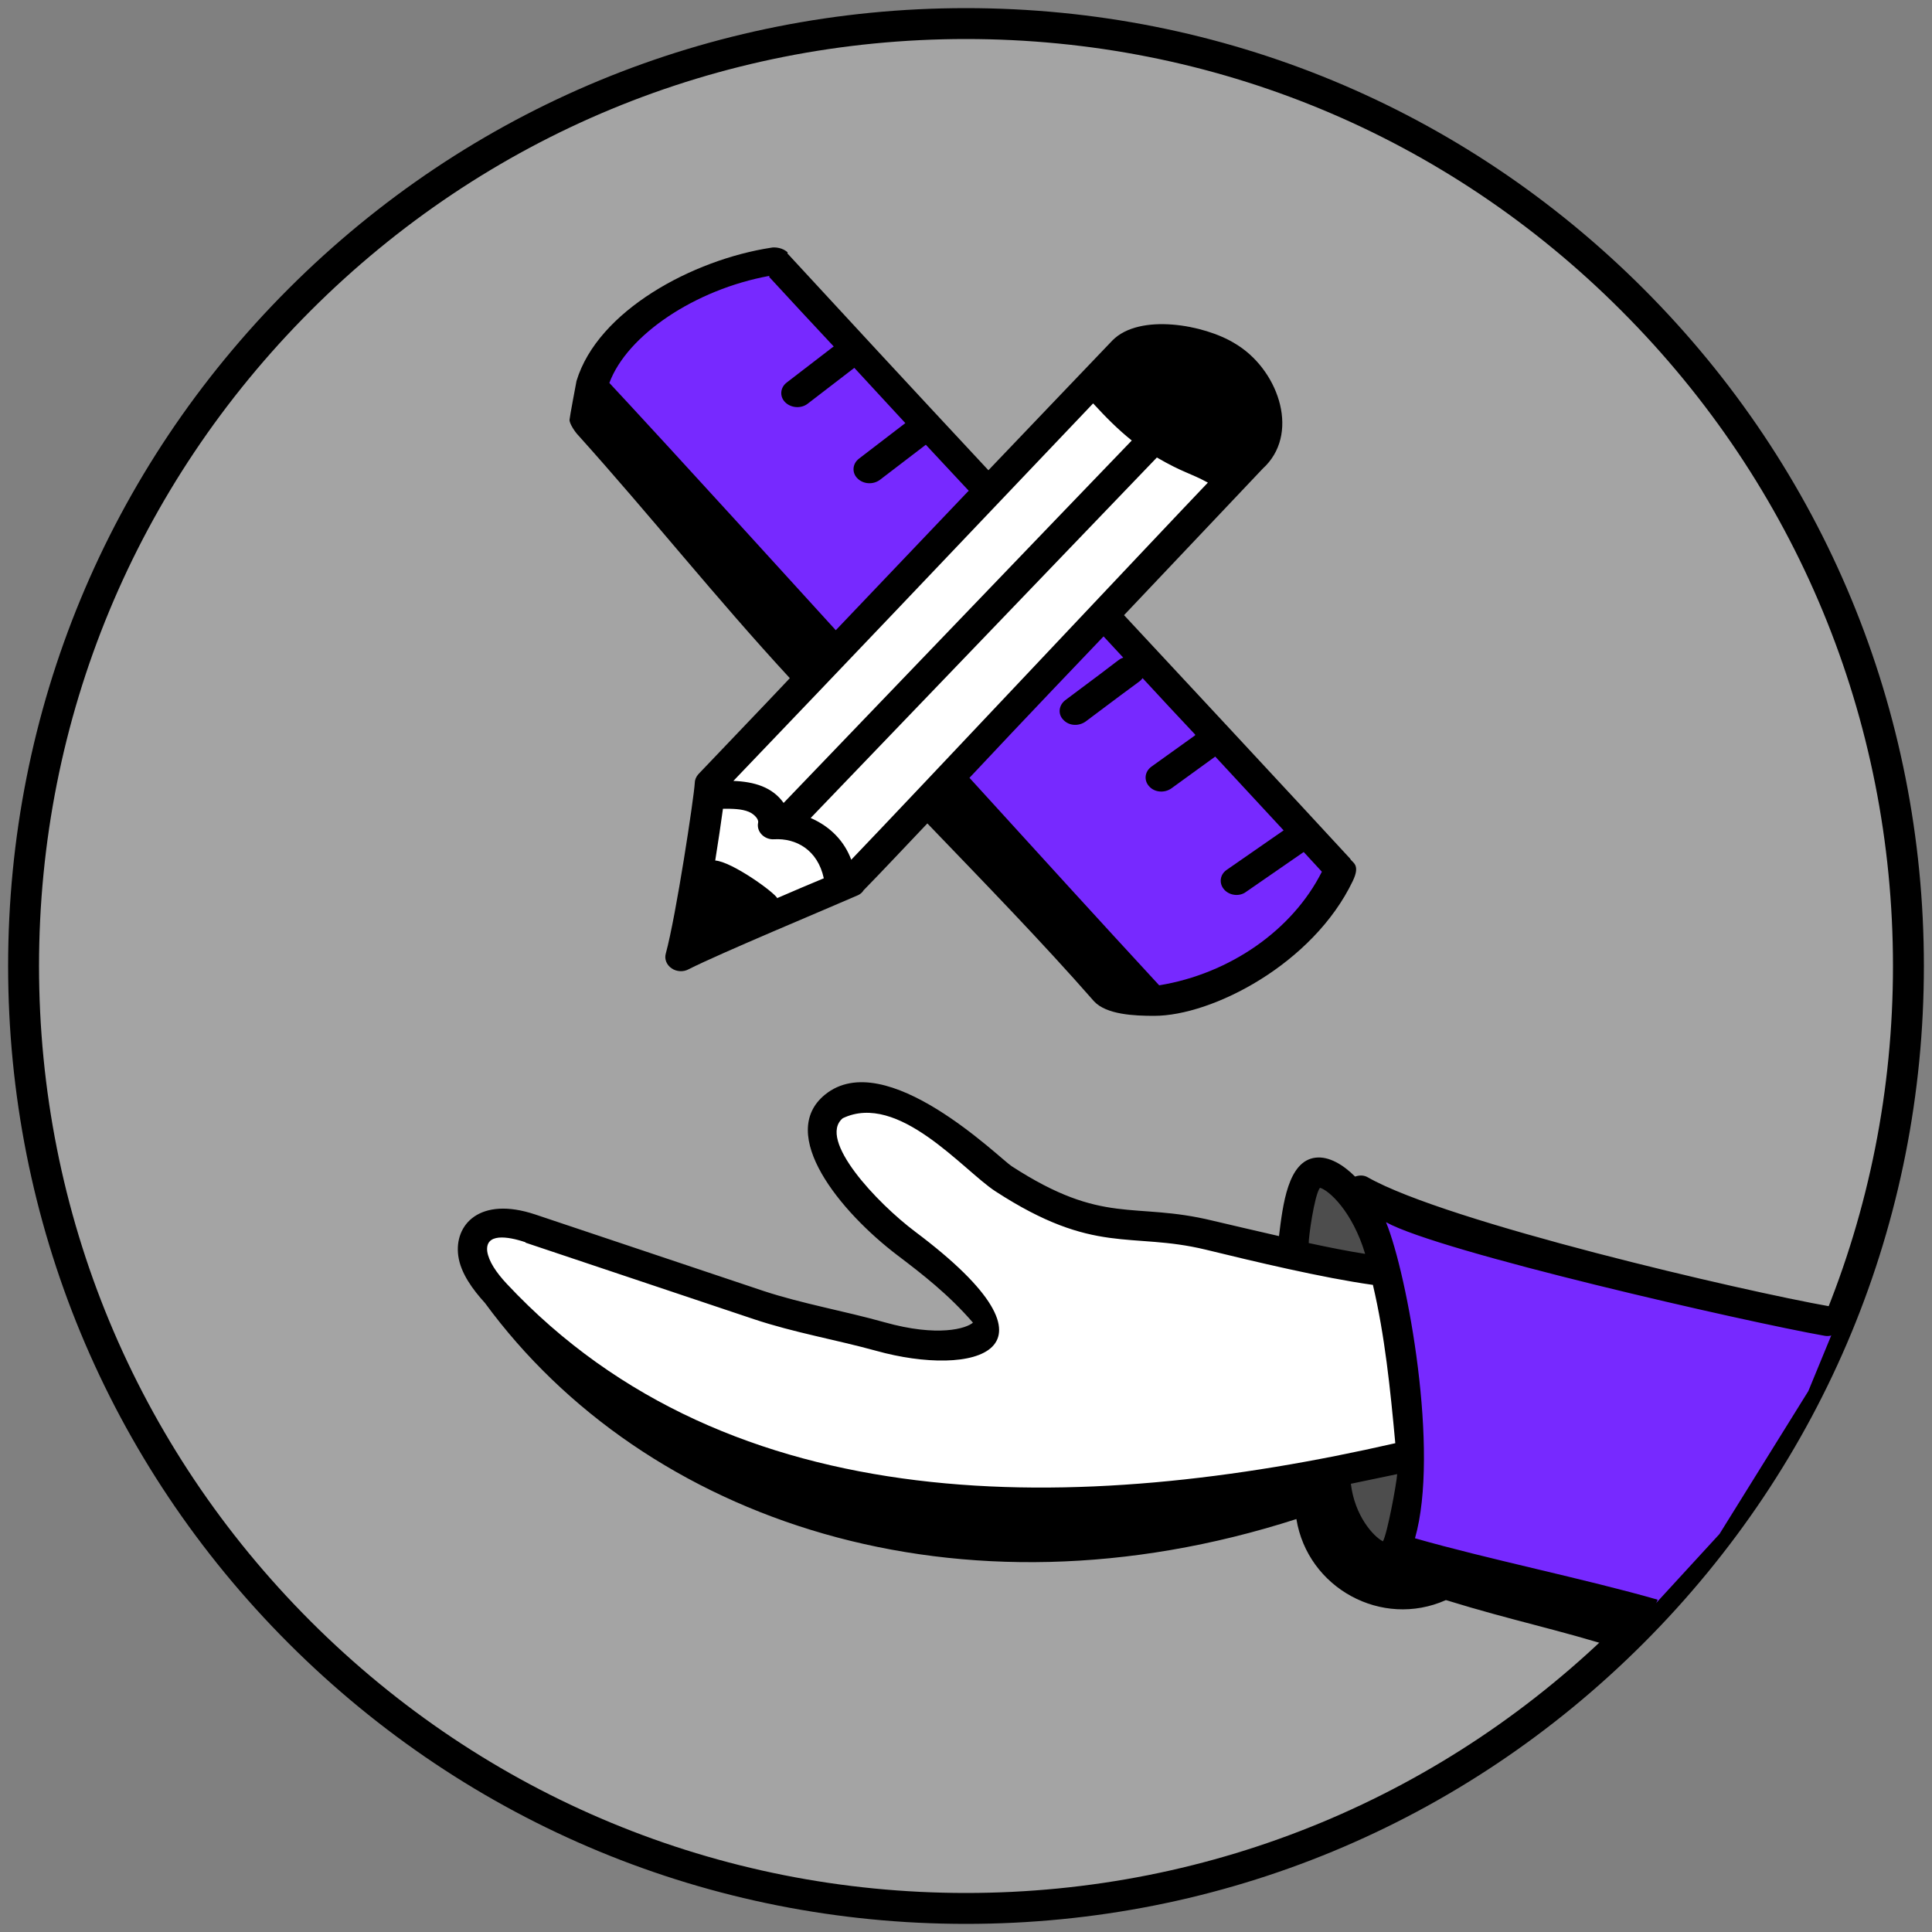
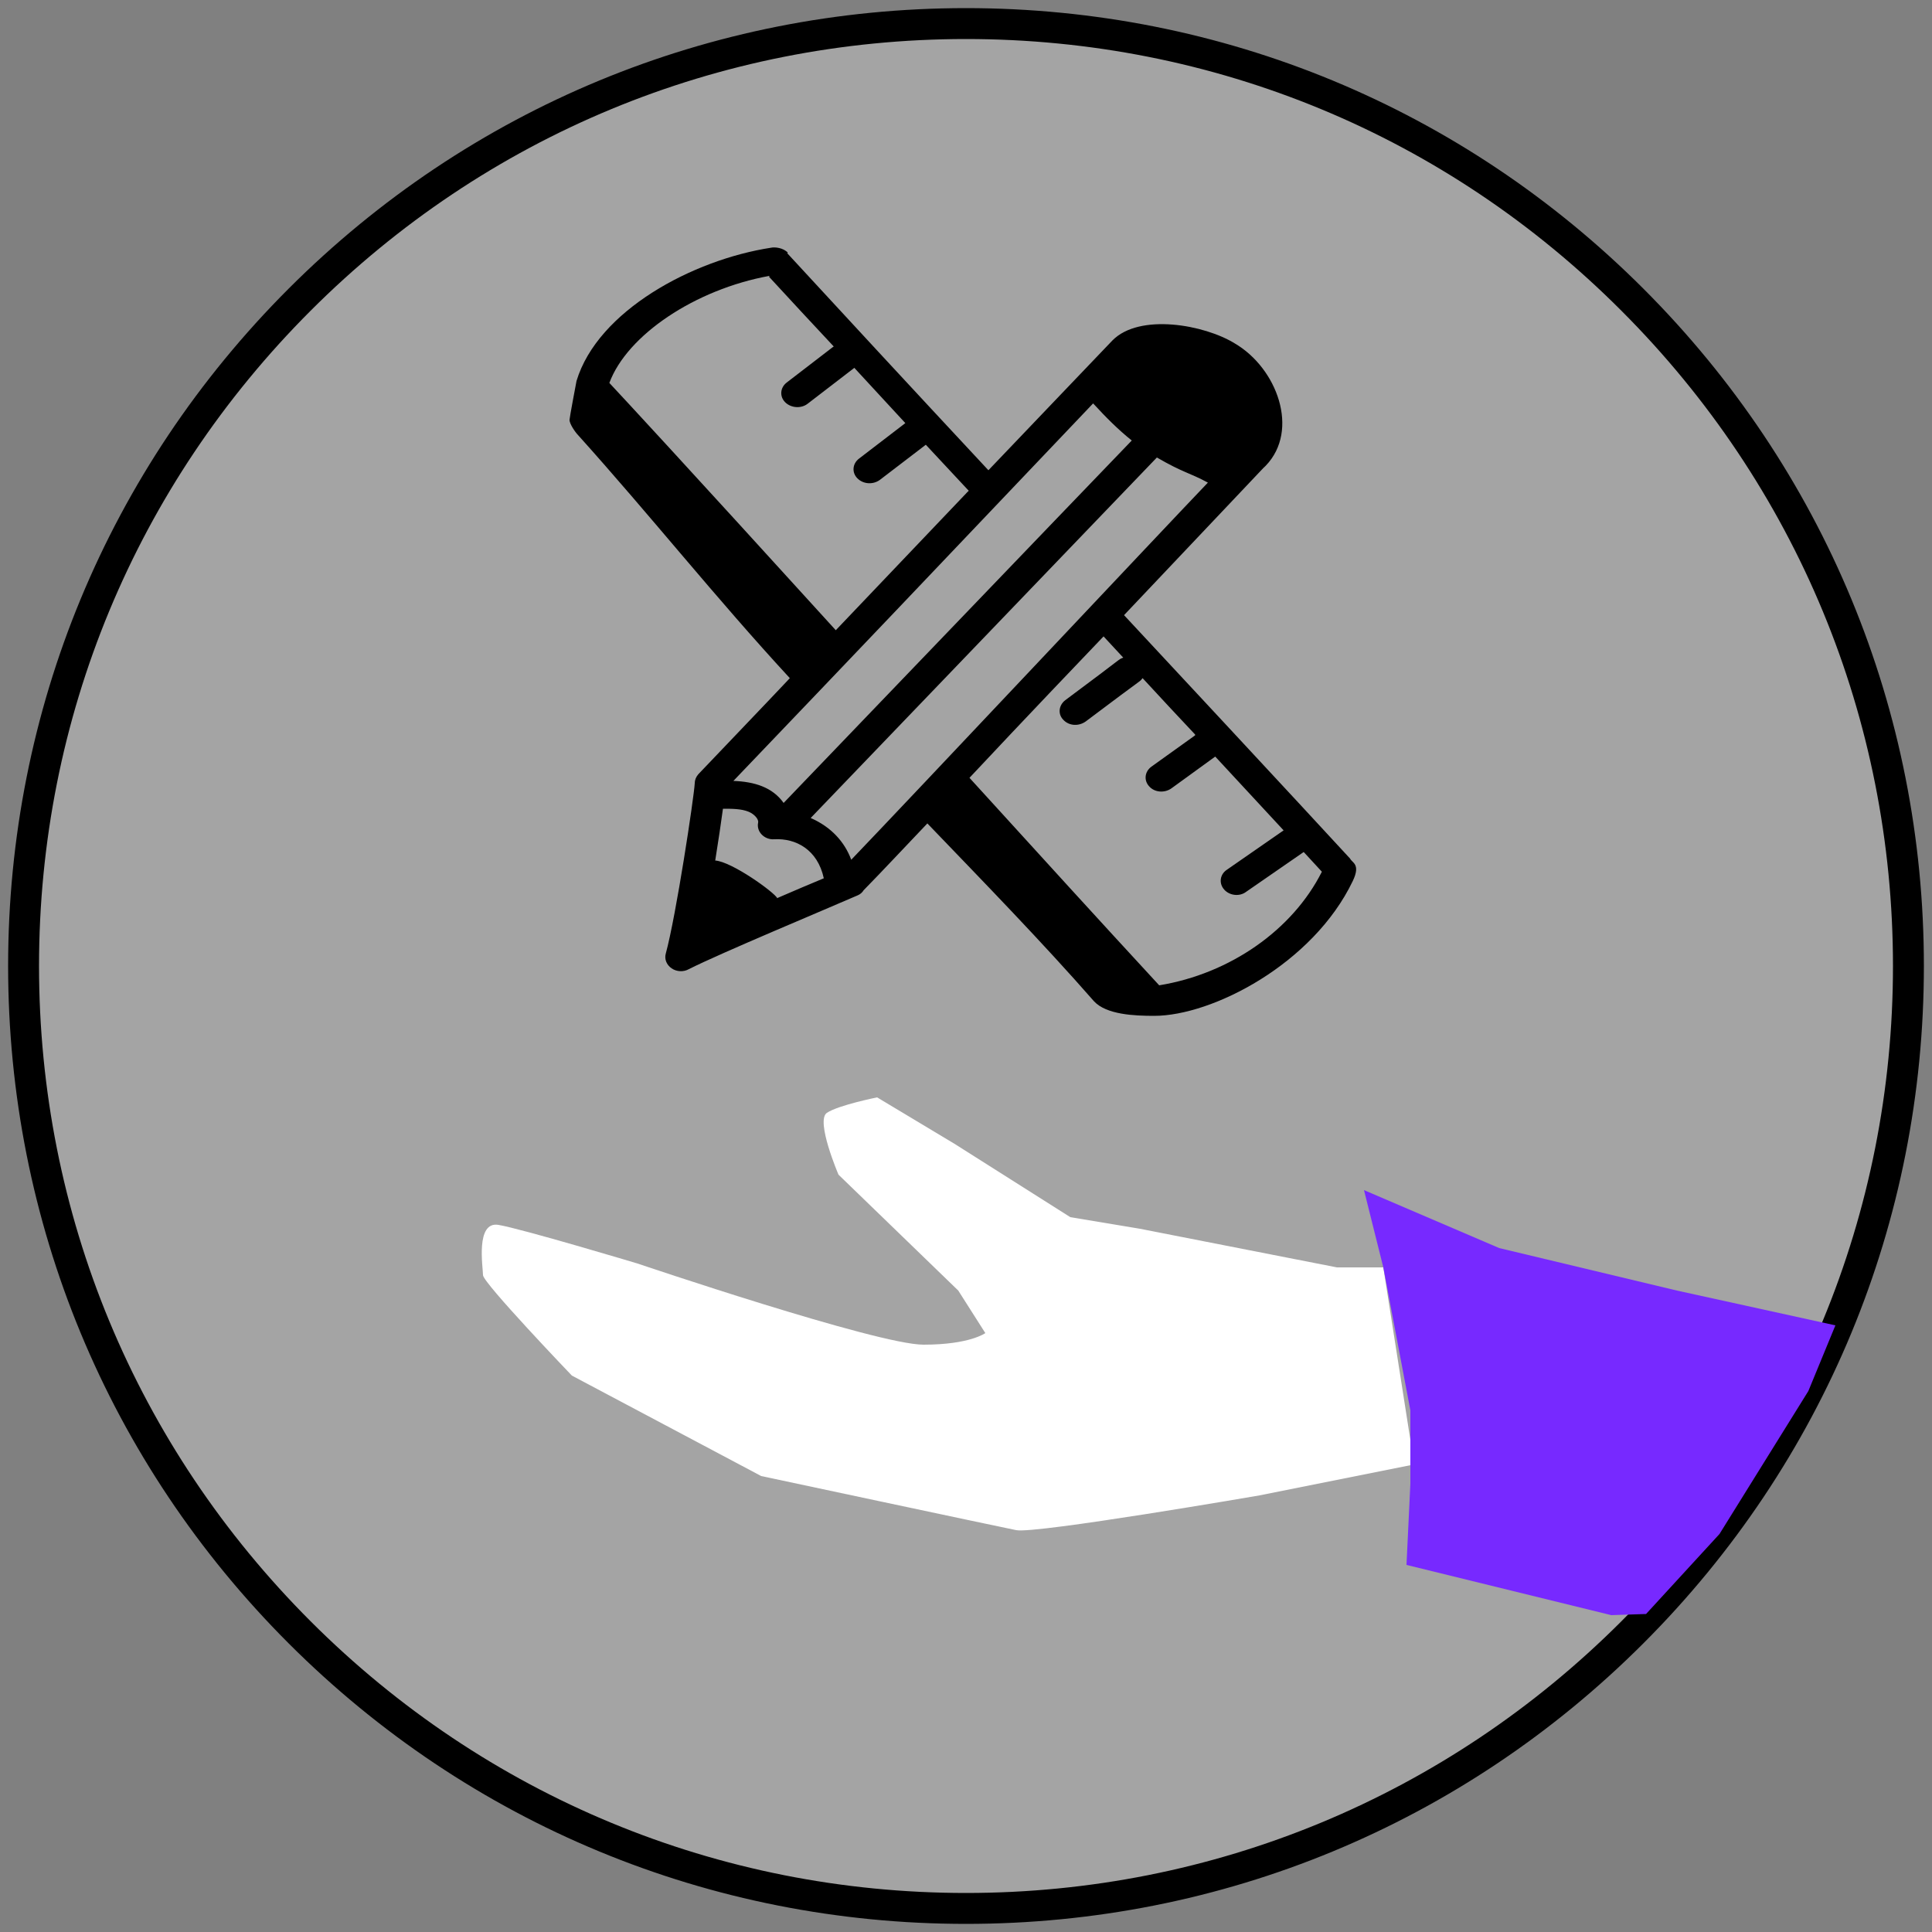
<svg xmlns="http://www.w3.org/2000/svg" id="Layer_1" data-name="Layer 1" version="1.1" viewBox="0 0 500 500">
  <rect x="0" y="0" width="500" height="500" fill="#808080" stroke="none" />
  <defs>
    <style> .cls-1 { fill: none; } .cls-1, .cls-2, .cls-3, .cls-4, .cls-5, .cls-6 { stroke-width: 0px; } .cls-2 { fill: #4d4d4d; } .cls-3 { fill: #7729ff; } .cls-4 { fill: #000; } .cls-5 { fill: #a4a4a4; } .cls-6 { fill: #fff; } </style>
  </defs>
  <g id="bkg">
    <g>
      <circle class="cls-5" cx="250" cy="250" r="243.9" />
      <path class="cls-4" d="M250,497.9c-66.2,0-128.5-25.8-175.3-72.6C27.9,378.5,2.1,316.2,2.1,250S27.9,121.5,74.7,74.7C121.5,27.9,183.8,2.1,250,2.1s128.5,25.8,175.3,72.6c46.8,46.8,72.6,109.1,72.6,175.3s-25.8,128.5-72.6,175.3-109.1,72.6-175.3,72.6h0ZM250,10.1c-64.1,0-124.3,25-169.6,70.3S10.1,185.9,10.1,250s25,124.3,70.3,169.6c45.3,45.3,105.6,70.3,169.6,70.3s124.3-25,169.6-70.3c45.3-45.3,70.3-105.6,70.3-169.6s-25-124.3-70.3-169.6C374.3,35,314.1,10.1,250,10.1Z" />
    </g>
    <line class="cls-1" x1="310" y1="306" x2="326" y2="376" />
    <line class="cls-1" x1="358" y1="298" x2="398" y2="318" />
  </g>
  <g id="hand">
-     <path class="cls-2" d="M340.7,384.4s10.3,21.6,12.3,21.6,9-8,9-8l1.9-41.3-10.9-48.7s-8-5-10-4-11,14-11,14l8.8,66.4h0Z" />
    <path class="cls-6" d="M326,387s-58,10-63,9-66-14-66-14l-49-26s-23-24-23-26-2-14,4-13,36,10,36,10c0,0,62,21,74,21s16-3,16-3l-7-11-31-30s-6-14-3-16,13-4,13-4l20,12,30,19,18,3,51,10h12l8,51-40,8Z" />
    <polygon class="cls-3" points="417 418 426 417.7 445 397 468 360 475 343 434 334 388 323 353 308 358 328 365 365 365 384 364 405 417 418" />
    <g id="Design_Services" data-name="Design Services">
-       <path class="cls-4" d="M335.5,393.1c2.9,17.9,22.1,28.4,38.7,21,17.5,5.4,28.3,7.4,45.8,12.9-3-4.1,4.4-.9,9-13-18.4-5.3-44.4-10.6-62.8-15.9,6.4-22.4-1.9-68.1-7.5-81.8,13.8,7.7,93.2,25.8,113.5,29.4,2.1.4,4.1-1,4.5-3.1s-1-4.1-3.1-4.5c-22.6-4-99.2-21.8-119.6-33.4-1-.6-2.2-.6-3.3-.2-3.1-3.1-6.8-5.3-10.2-4.9-7.2.8-8.5,12.2-9.5,20.3-6.2-1.4-11.6-2.7-17.2-4-20.6-5-28.1,1.4-52-14.1-3.1-2-32.6-31.3-48.3-18.5-12.5,10.2,3.9,30.3,18.8,41.6,6.2,4.7,13.2,10.1,19.5,17.4-1.7,1.5-9,3.8-22.9-.1-10.3-2.9-21.3-4.8-31.3-8.1l-59.1-19.8c-14.4-4.8-21,2.7-19.9,10.7.6,4.5,3.8,8.8,6.9,12.2,41.5,56.6,122.5,84.1,210.1,55.9h-.1ZM361.6,381.4c-.2,2.8-2.6,15.6-3.7,17.5-2.5-1.3-7.3-6.6-8.3-14.9,4-.8,8-1.7,12-2.5h0ZM341.6,307.4c2.3.6,8.4,6.1,11.7,17.1-4.5-.7-9.5-1.7-14.6-2.8-.1-1,1.4-12.3,2.9-14.3h0ZM136,321.6l59.1,19.8c10.5,3.5,21.2,5.3,31.7,8.2,24.8,6.9,51.8.5,10.1-30.8-10-7.5-25.4-23.9-18.8-29.4,14.4-6.9,31.2,13.5,39.5,18.9,25.7,16.7,34.9,10.4,54.4,15.1,12.7,3.1,30.3,7.3,43.1,9.1h.2c3.1,13.2,4.5,26.9,5.8,41-81.9,18.7-172,20.6-229.9-41.2-2.9-3.1-4.7-5.9-5.1-8.4-.6-4.8,5.2-4,9.9-2.4h0Z" />
-     </g>
+       </g>
  </g>
  <g id="ruler">
-     <path class="cls-3" d="M278.3,241l11.2,16,11.2,2s16.8-4,18-5l10.1-8,14.6-15,3.4-6-60.6-67-42.7-43-42.7-46s-12.4-1-15.7,2-24.7,18-24.7,18l-5.6,16,123.5,136h0Z" />
-     <polygon class="cls-6" points="307.5 103 283.9 96 276 106 184 201 182.9 238 221 229 239 210 321 122 307.5 103" />
    <path class="cls-4" d="M203.9,65.4c-1.2-1.3-3.4-1.5-4.3-1.3-20.3,3.1-44.9,16.3-50.4,34.5-.1.5-1.8,9.5-1.8,10-.1,1,1.5,3.3,2.2,4,18.8,20.9,35.6,42.1,54.8,62.9-3.5,3.6,10.5-10.9-23.7,24.9-.6.7-.9,1.5-.9,2.3h0c-.2,3.6-4.8,34.2-7.5,44.1-.4,1.4.2,2.9,1.5,3.8,1.3.9,3.1,1,4.5.2,8.1-4.1,35.7-15.6,43.7-19.1.7-.3,1.2-.8,1.5-1.3h0c4.9-5,10.4-10.9,16.5-17.3,14.8,15.4,29.7,30.7,43.1,46,3.2,3.5,10.5,3.8,15.6,3.8,15,0,41.1-13.4,51.4-34.9,2.1-4.4-.2-4.7-.7-5.8-8.7-9.5-58-62.5-58.5-63,50.3-53.1,32.9-34.8,36.7-38.7,8.8-9.2,2.9-25.2-8-31.6-7.9-4.9-24.7-7.9-31.7-.8-.5.5-34.2,35.8-32.1,33.6-20.7-22.2-37.7-40.6-52-56.1h0v-.2ZM199,71.6c5.5,6,11.2,12.1,16.8,18.1h-.1l-12.1,9.3c-1.7,1.3-1.9,3.6-.4,5.1s4.1,1.7,5.8.4l12.1-9.3c4.4,4.8,8.8,9.5,13.2,14.3l-12,9.2c-1.7,1.3-1.9,3.6-.4,5.1s4,1.7,5.8.4l11.9-9.1,11.1,11.9s-.1.2-.2.2l-34.2,35.9c-41.2-45.3-54.4-59.5-58.6-64,4.6-12.4,22.2-24.2,41.4-27.7h0v.2ZM201.2,232.5c-.8-1.6-11.8-9.5-16.1-9.8.8-5,1.5-9.7,2-13.4,2.4,0,4.8,0,6.7.8,1.4.6,2.6,1.9,2.4,2.8-.5,2.4,1.7,4.5,4.2,4.3,5.6-.3,11.2,2.7,12.8,10.1-4.3,1.8-7.4,3.1-12,5.1h0ZM309.3,190.3l-11.3,8.1c-1.8,1.3-2,3.6-.6,5.1,1.4,1.6,4,1.8,5.8.5l11.3-8.2c5.9,6.4,11.8,12.7,17.7,19.1l-14.7,10.2c-1.8,1.2-2.1,3.5-.7,5.1s4,1.9,5.7.6l14.9-10.3c1.6,1.7,3.1,3.4,4.7,5.1-7.6,15.1-23.8,26.4-42.1,29.4-16.8-18.2-28.6-31.2-49.1-53.7,2.9-3.1,14.7-15.7,34.7-36.6l5.1,5.5c-1.5.6.9-.8-15,11-1.7,1.3-2,3.6-.5,5.1,1.5,1.6,4,1.7,5.8.4,15.9-12,13.7-10,14.7-11.2,4.5,4.9,9,9.7,13.6,14.6h0v.2ZM220.3,222.5c-1.7-4.6-5.2-8.5-10.5-10.8,5.2-5.4,2.1-2.2,89.6-93.3,6.9,4,8.4,3.9,13.2,6.5-11.4,11.9-77.6,82.3-92.3,97.6h0ZM282.9,104.4c3.4,3.7,6.5,6.8,10,9.6-14,14.5-89.6,93.3-90.1,93.8-2.9-4.1-7.6-5.5-13-5.7,31.1-32.5,50.6-53,93.1-97.7h0Z" />
  </g>
</svg>